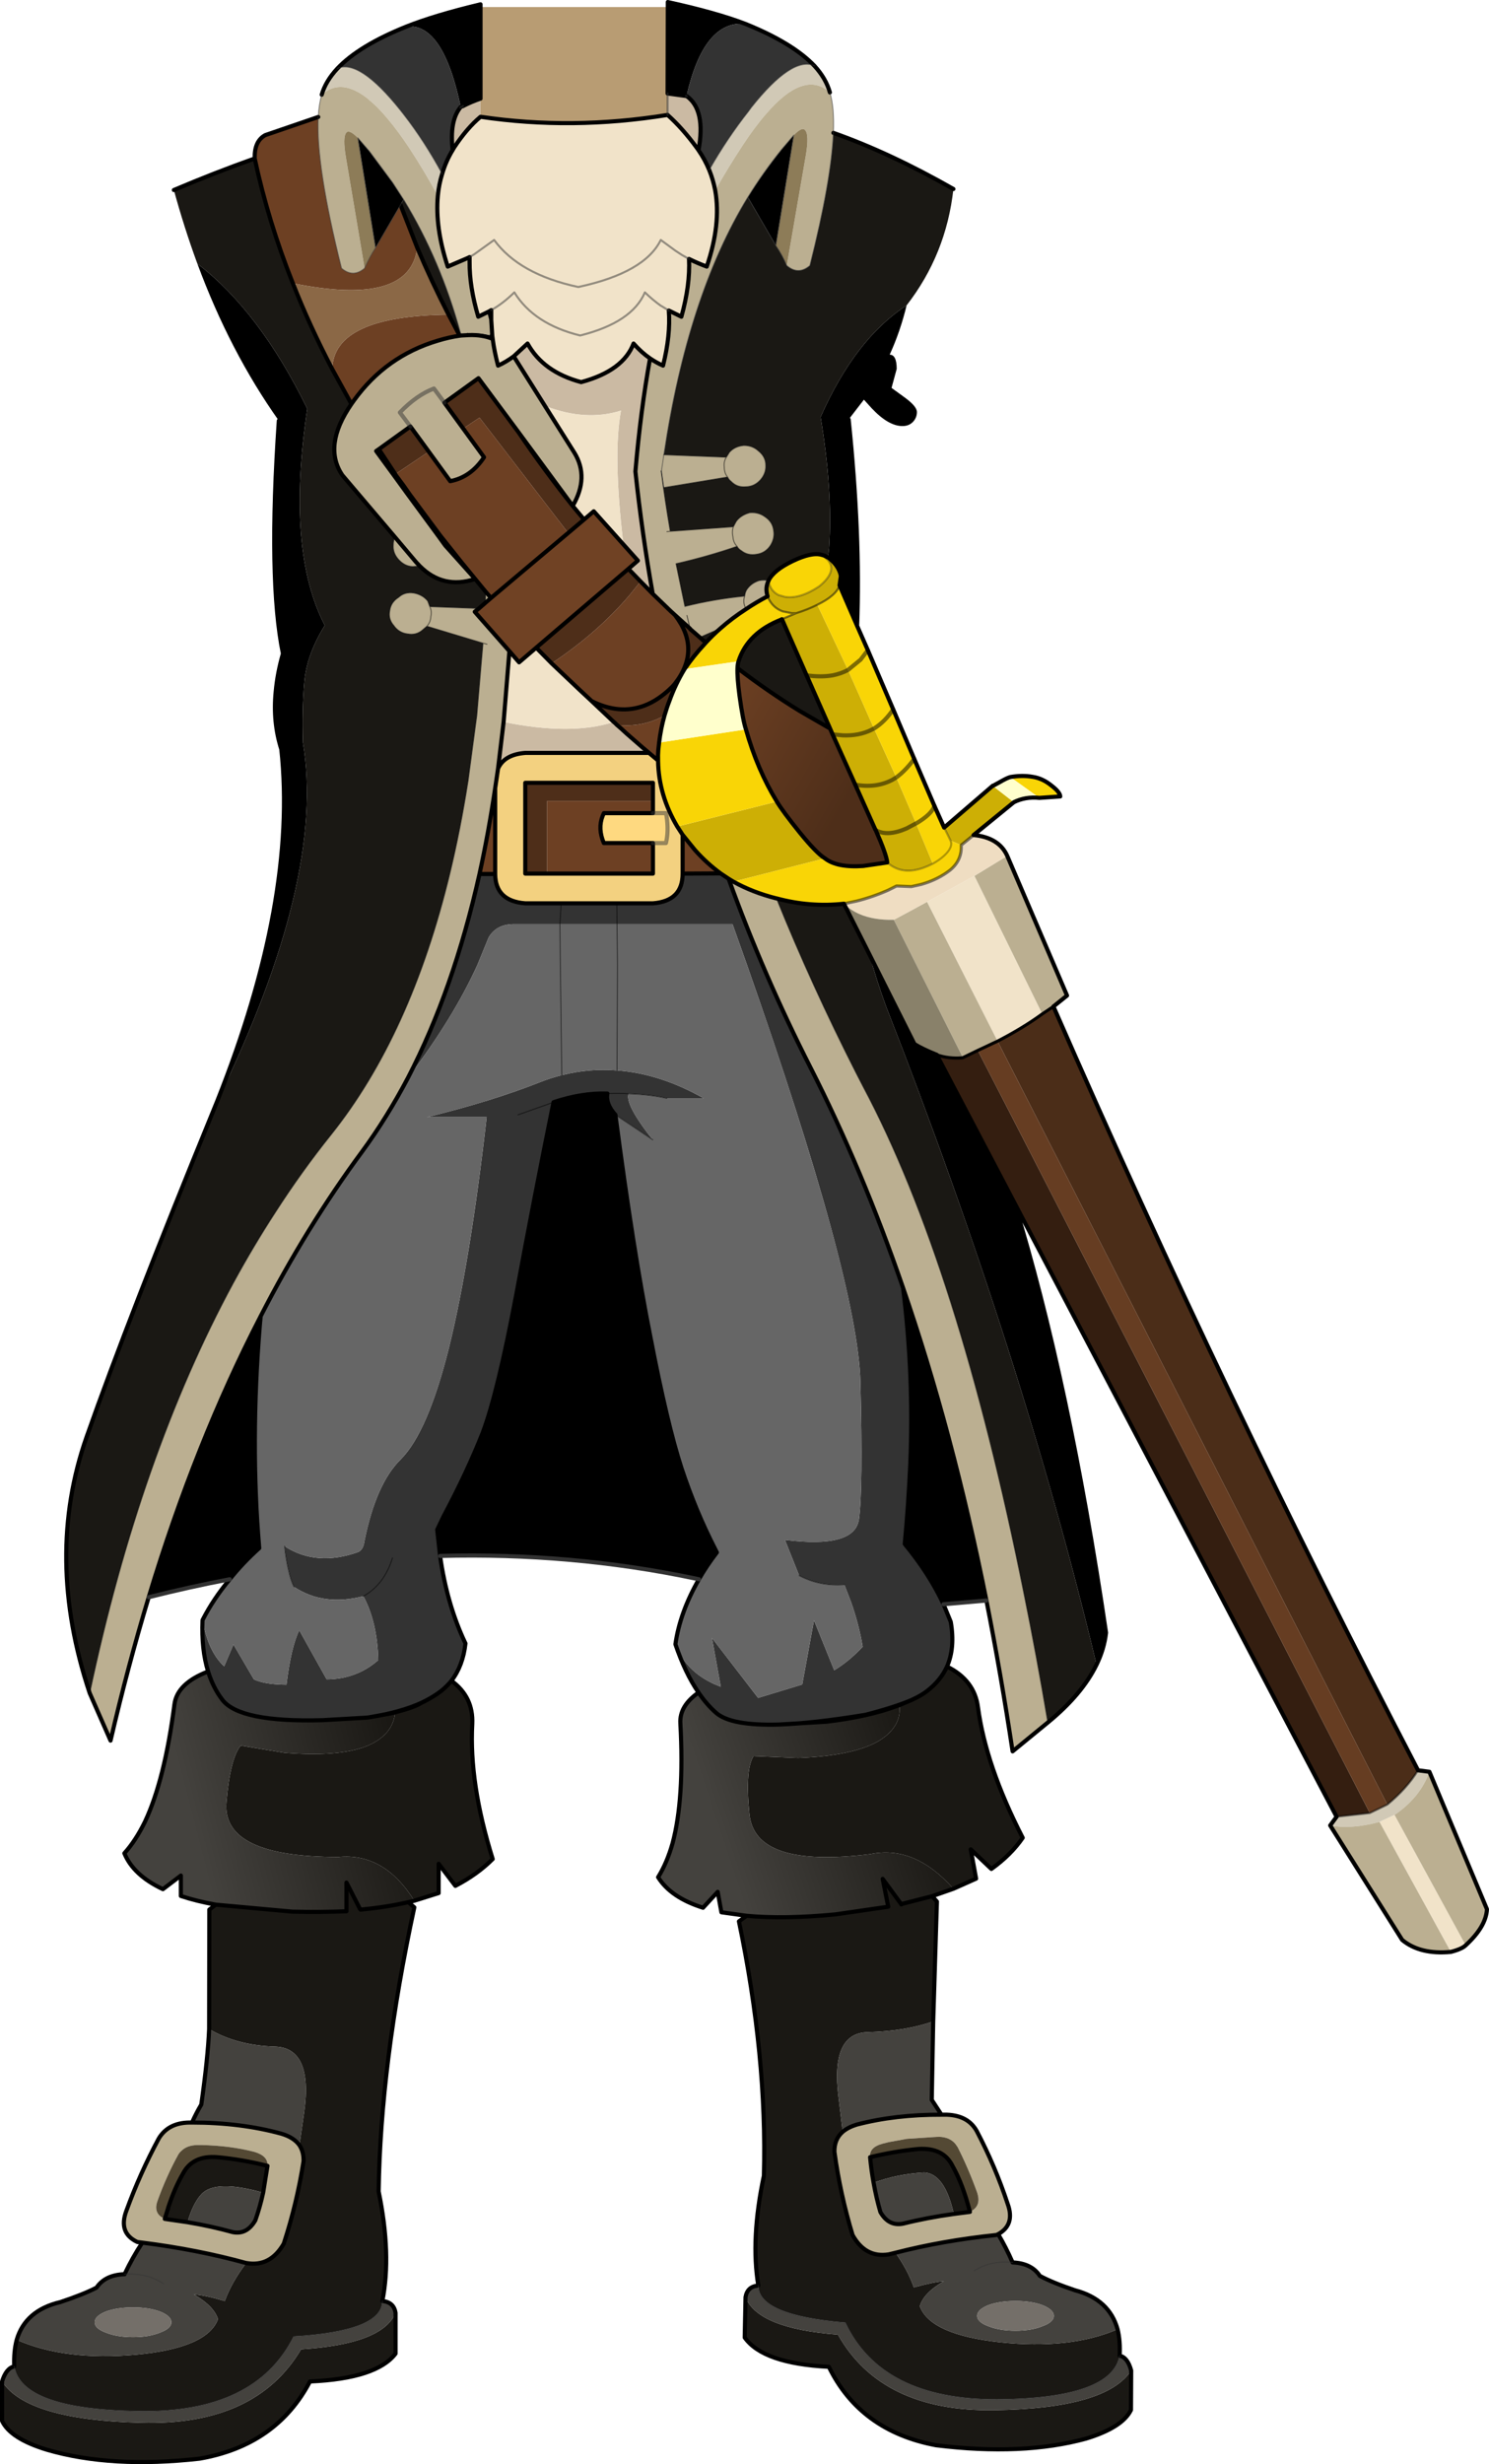
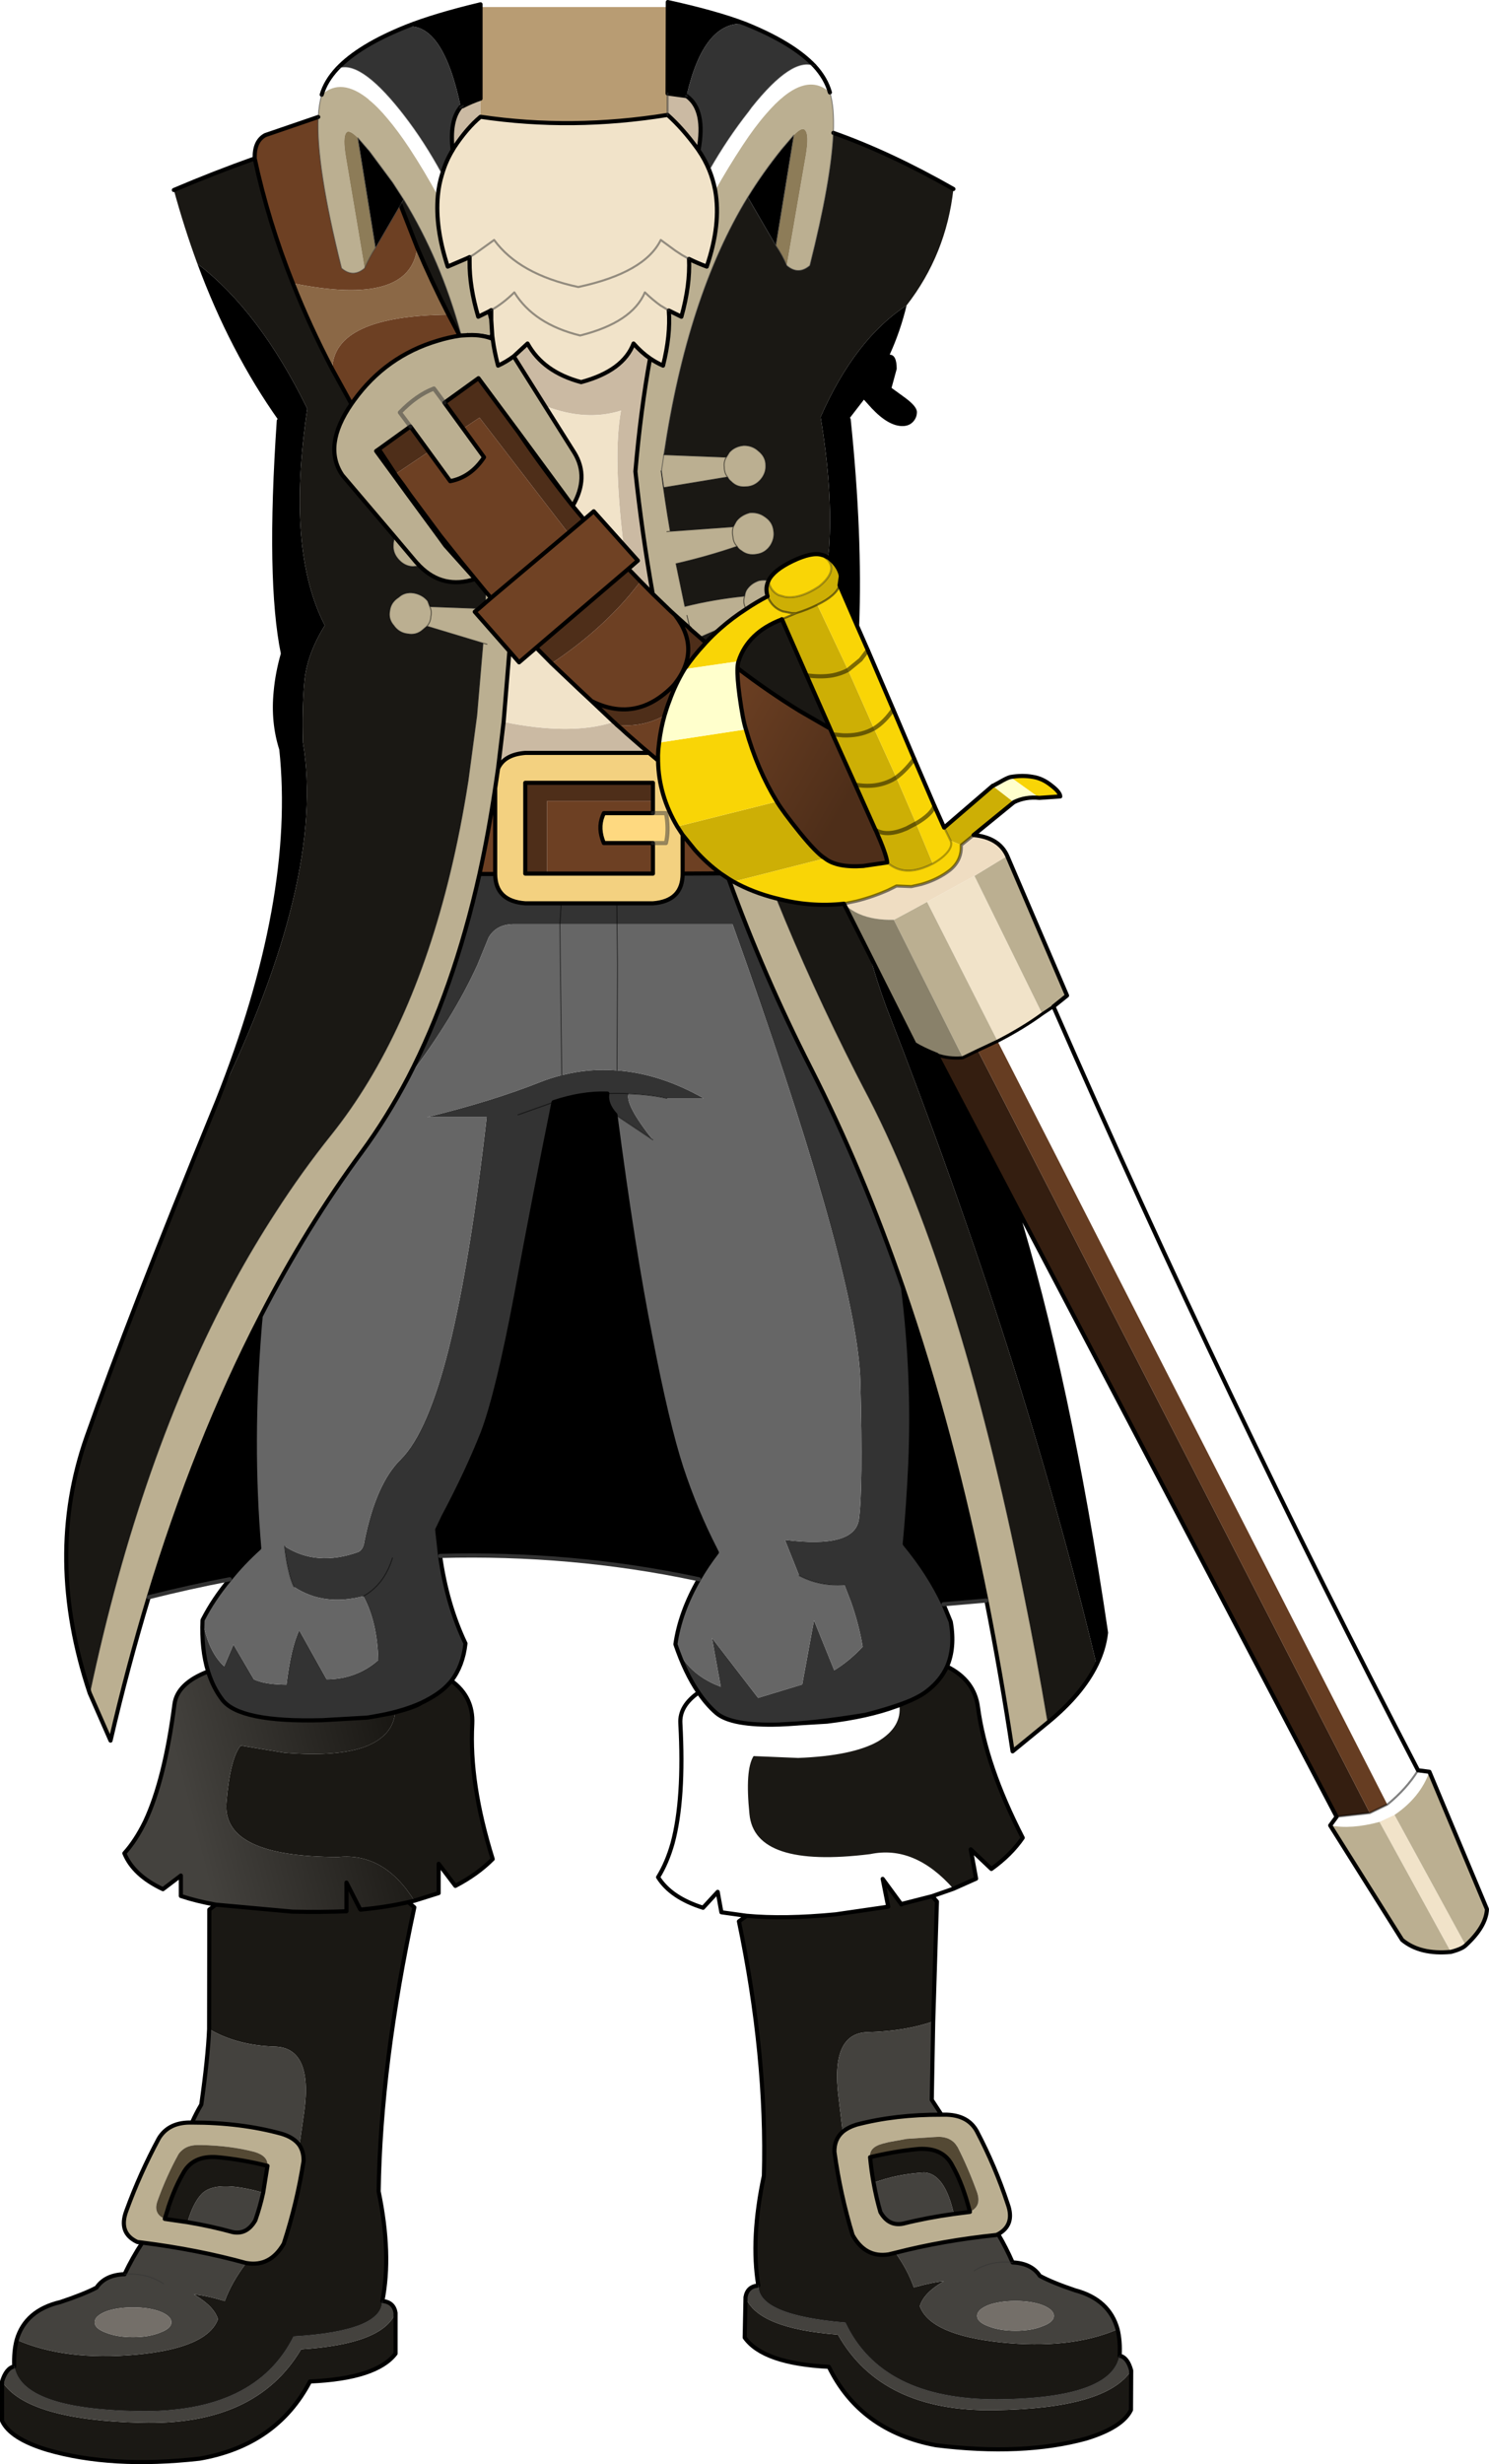
<svg xmlns="http://www.w3.org/2000/svg" height="597.15px" width="361.0px">
  <g transform="matrix(1.0, 0.0, 0.0, 1.0, 0.5, 0.5)">
-     <path d="M196.95 15.45 Q199.75 18.5 200.7 21.9 194.5 16.3 185.2 27.15 182.45 30.3 179.5 34.8 175.95 40.2 172.9 45.65 172.4 43.05 171.45 40.7 L171.5 40.6 Q175.8 33.05 181.0 26.45 L181.65 25.55 Q191.55 13.1 196.95 15.45 M343.3 428.5 L346.05 428.85 Q343.85 435.05 337.6 439.3 L333.95 441.0 Q327.1 442.85 322.0 441.85 L323.55 439.75 331.6 438.85 335.85 436.8 Q340.55 432.95 343.3 428.5 M77.5 22.45 Q78.45 19.15 81.3 16.1 86.6 13.75 96.55 26.2 L97.45 27.35 Q102.45 33.8 106.7 41.65 105.9 44.2 105.65 46.95 102.45 41.05 98.75 35.4 96.0 31.25 93.5 28.3 91.1 25.4 88.9 23.65 L88.9 23.6 Q82.25 18.2 77.5 22.45 M118.6 77.0 L117.9 75.05 118.1 74.95 118.6 76.9 118.6 77.0 M113.35 62.95 L113.15 62.5 112.95 62.0 113.35 61.8 113.35 62.95" fill="#d1c9b6" fill-rule="evenodd" stroke="none" />
    <path d="M219.3 73.5 Q217.8 79.75 215.2 85.45 216.9 85.45 216.9 88.9 L215.65 93.5 218.75 95.75 Q221.8 97.95 221.8 99.35 221.8 100.55 221.05 101.5 220.05 102.75 218.3 102.75 214.9 102.75 210.85 98.45 L208.95 96.35 205.25 101.15 Q208.15 129.25 207.3 151.15 L203.05 141.35 203.35 139.2 Q203.35 138.45 202.65 137.15 201.9 135.85 200.5 134.75 L200.25 134.6 200.5 132.35 Q201.45 118.65 198.45 100.55 206.8 81.65 219.3 73.5 M245.4 290.9 Q258.6 333.85 267.65 395.15 267.2 399.1 265.35 402.9 247.5 328.2 214.35 243.45 212.05 237.2 210.3 230.8 L221.2 252.5 Q223.2 253.75 226.6 255.1 L245.4 290.9 M238.65 387.35 L228.25 388.25 Q224.8 380.85 218.85 373.65 219.75 364.2 220.2 354.1 221.1 333.05 218.45 311.6 230.45 346.4 238.65 387.35 M168.95 382.2 L168.0 382.0 Q138.0 375.7 106.2 376.55 L105.5 370.2 107.05 366.95 Q112.75 356.25 116.55 346.65 120.2 336.95 124.7 313.05 129.15 288.95 133.7 266.6 140.55 264.3 146.75 264.5 146.3 267.0 148.7 269.65 153.0 302.5 157.2 323.55 161.25 344.6 164.7 355.2 168.15 365.65 172.9 374.9 L173.3 375.7 Q170.8 378.95 168.95 382.2 M55.2 382.2 Q45.45 384.05 35.55 386.55 46.9 349.05 62.7 318.45 L62.5 320.6 Q60.15 349.1 62.35 374.65 58.3 378.3 55.2 382.2 M52.2 266.25 Q71.6 217.5 67.7 181.05 65.6 174.5 66.35 167.05 66.75 162.6 68.1 157.9 64.45 140.2 67.1 101.45 55.25 84.75 47.35 63.4 62.45 74.95 74.0 98.55 68.85 132.95 78.25 151.05 73.9 158.05 73.3 164.65 72.7 171.2 72.95 179.45 78.5 212.4 52.2 266.25 M98.0 5.95 Q104.9 3.2 116.0 0.55 L116.0 1.2 116.0 23.4 Q113.8 24.15 111.85 25.15 L111.8 25.2 111.75 25.2 111.2 25.4 Q106.9 4.9 98.0 5.95 M161.4 1.2 L161.4 0.0 Q173.25 2.6 180.25 5.3 170.15 4.3 165.95 22.75 L165.8 22.75 165.75 22.75 161.35 22.15 161.4 1.2 M180.8 47.3 Q184.5 41.3 189.05 35.65 L191.95 32.25 187.6 59.0 180.8 47.3 M189.05 149.55 L189.1 149.6 189.05 149.6 189.05 149.55 M86.25 32.9 L89.1 36.2 94.7 43.75 97.35 47.85 96.6 49.15 90.55 59.55 86.25 32.9" fill="#000000" fill-rule="evenodd" stroke="none" />
    <path d="M166.0 22.8 Q170.65 26.15 168.85 35.9 L168.5 35.4 Q165.0 30.6 161.35 27.35 L161.35 22.15 165.75 22.75 165.8 22.75 166.0 22.8 M157.1 86.35 Q154.8 99.05 153.55 113.75 155.15 128.75 157.75 143.4 L154.8 140.4 151.85 137.35 154.15 135.35 150.65 131.45 Q148.05 109.75 150.05 99.0 141.5 101.7 131.6 97.85 L124.05 85.85 127.4 82.75 Q131.2 89.65 140.4 92.1 150.6 89.35 153.1 82.75 155.0 84.9 157.1 86.35 M148.3 174.45 L148.55 174.65 149.05 175.15 148.5 175.05 150.15 176.1 151.4 177.25 156.55 181.95 126.85 181.95 Q121.75 182.35 120.25 185.75 L121.6 174.45 Q138.0 177.8 148.3 174.45 M118.7 80.85 L118.85 80.9 118.95 81.65 118.9 81.6 118.7 80.85 M111.75 25.2 L111.8 25.2 111.85 25.15 Q113.8 24.15 116.0 23.4 L116.0 27.8 Q112.7 30.55 109.6 35.25 L109.25 35.85 Q108.45 28.85 111.1 25.55 L111.75 25.2 M118.1 74.95 L118.6 74.65 118.6 76.9 118.1 74.95" fill="#cbbaa3" fill-rule="evenodd" stroke="none" />
    <path d="M228.25 388.25 L230.0 392.5 Q231.1 398.75 229.1 403.35 227.55 406.75 224.3 409.25 222.95 410.35 220.4 411.5 216.3 413.25 209.3 415.05 196.8 417.1 188.45 417.4 176.8 417.75 173.15 414.6 170.85 412.6 168.85 409.65 165.65 405.0 163.25 397.95 165.65 404.35 172.55 407.55 L174.25 408.25 172.1 396.4 183.3 410.95 194.0 407.7 196.85 392.15 201.75 404.25 Q205.4 402.05 208.65 398.55 207.8 393.35 205.85 387.75 L204.2 383.5 Q198.25 383.95 193.25 381.3 L189.8 372.65 Q206.75 374.8 207.75 367.65 208.75 360.5 208.1 334.35 207.45 309.75 180.6 233.3 L177.1 223.45 149.1 223.45 149.05 218.4 149.1 223.45 135.25 223.45 124.5 223.45 Q119.9 223.3 117.95 226.7 L115.25 233.3 Q109.35 246.3 98.45 260.6 109.45 239.4 115.75 211.3 L119.55 211.3 Q119.6 217.85 126.85 218.4 L135.55 218.4 135.25 223.45 135.55 218.4 149.05 218.4 157.8 218.4 Q165.0 217.85 165.0 211.2 L174.2 211.15 176.15 212.45 Q184.65 235.95 196.05 258.3 208.55 282.85 218.45 311.6 221.1 333.05 220.2 354.1 219.75 364.2 218.85 373.65 224.8 380.85 228.25 388.25 M106.2 376.55 Q107.85 388.3 112.35 397.75 111.75 403.15 108.95 406.8 107.5 408.6 105.45 410.0 103.75 411.15 101.65 412.15 96.7 414.4 89.6 415.55 L88.7 415.7 88.1 415.75 77.65 416.35 Q57.6 416.9 53.4 411.4 51.15 408.45 49.95 404.55 48.3 399.2 48.6 392.1 50.0 399.8 53.85 403.3 L56.1 398.0 61.05 406.45 Q63.6 407.7 68.95 407.75 70.05 398.7 72.05 394.55 L78.7 406.45 Q85.95 406.4 91.2 401.8 91.0 392.65 87.6 386.3 77.95 388.8 70.8 384.05 70.0 382.55 69.4 379.75 68.85 377.45 68.5 374.2 76.25 379.2 86.35 375.6 87.6 375.0 87.85 373.0 90.65 359.05 96.65 353.15 103.25 346.55 108.4 325.9 113.5 305.2 117.5 270.2 L103.05 270.2 Q118.65 266.4 130.4 261.75 133.05 260.7 135.7 260.05 142.35 258.35 149.1 258.9 159.5 259.65 170.1 265.65 L161.15 265.65 Q157.25 264.75 151.9 264.55 150.95 267.1 157.75 275.7 L148.7 269.65 Q146.3 267.0 146.75 264.5 149.85 264.4 151.9 264.55 149.85 264.4 146.75 264.5 140.55 264.3 133.7 266.6 129.15 288.95 124.7 313.05 120.2 336.95 116.55 346.65 112.75 356.25 107.05 366.95 L105.5 370.2 106.2 376.55 M81.3 16.1 Q86.55 10.55 98.0 5.95 106.9 4.9 111.2 25.4 L111.1 25.55 Q108.45 28.85 109.25 35.85 107.6 38.55 106.7 41.65 102.45 33.8 97.45 27.35 L96.55 26.2 Q86.6 13.75 81.3 16.1 M180.25 5.3 Q191.65 9.9 196.95 15.45 191.55 13.1 181.65 25.55 L181.0 26.45 Q175.8 33.05 171.5 40.6 L171.45 40.7 Q170.4 38.15 168.85 35.9 170.65 26.15 166.0 22.8 L165.95 22.75 Q170.15 4.3 180.25 5.3 M94.65 377.05 Q92.65 383.5 87.6 386.3 92.65 383.5 94.65 377.05 M125.1 269.65 L133.7 266.6 125.1 269.65" fill="#333333" fill-rule="evenodd" stroke="none" />
    <path d="M354.85 470.9 Q353.95 471.8 351.25 472.5 L333.95 441.0 337.6 439.3 354.85 470.9 M171.45 40.7 Q172.4 43.05 172.9 45.65 174.35 53.8 170.85 64.1 168.55 63.25 166.55 62.25 166.85 68.55 164.7 76.25 L161.65 74.75 Q162.1 80.7 160.25 88.1 158.65 87.4 157.1 86.35 155.0 84.9 153.1 82.75 150.6 89.35 140.4 92.1 131.2 89.65 127.4 82.75 L124.05 85.85 Q122.15 87.25 120.25 88.1 119.35 84.7 118.95 81.65 L118.85 80.9 118.6 77.05 118.6 77.0 118.6 76.9 118.6 74.65 118.1 74.95 117.9 75.05 115.45 76.25 Q113.3 69.0 113.35 62.95 L113.35 61.8 112.95 62.0 108.05 64.1 Q104.95 54.65 105.65 46.95 105.9 44.2 106.7 41.65 107.6 38.55 109.25 35.85 L109.6 35.25 Q112.7 30.55 116.0 27.8 138.15 31.1 161.35 27.35 165.0 30.6 168.5 35.4 L168.85 35.9 Q170.4 38.15 171.45 40.7 M166.55 62.25 L164.85 61.3 163.25 60.25 159.7 57.65 Q155.8 65.6 139.7 69.05 125.4 66.0 119.3 57.65 L114.5 61.1 113.35 61.8 114.5 61.1 119.3 57.65 Q125.4 66.0 139.7 69.05 155.8 65.6 159.7 57.65 L163.25 60.25 164.85 61.3 166.55 62.25 M142.95 169.4 L148.3 174.45 Q138.0 177.8 121.6 174.45 L123.0 157.3 125.35 160.0 129.5 156.45 133.25 160.25 140.0 166.65 142.9 169.35 142.95 169.4 M125.25 104.3 L138.35 122.1 Q142.4 115.15 138.75 109.2 L131.6 97.85 Q141.5 101.7 150.05 99.0 148.05 109.75 150.65 131.45 L143.45 123.4 141.1 125.4 138.35 122.1 Q131.35 113.3 125.25 104.3 M161.65 74.75 L159.85 73.65 159.8 73.65 Q157.75 72.2 155.85 70.35 152.75 77.65 140.15 80.8 128.95 78.05 124.2 70.35 121.45 73.05 118.6 74.65 121.45 73.05 124.2 70.35 128.95 78.05 140.15 80.8 152.75 77.65 155.85 70.35 157.75 72.2 159.8 73.65 L159.85 73.65 161.65 74.75 M224.25 218.05 L235.75 211.75 252.2 245.2 Q247.55 248.6 241.35 251.8 L224.25 218.05" fill="#f1e3c9" fill-rule="evenodd" stroke="none" />
    <path d="M200.7 21.9 Q201.8 25.5 201.55 31.7 201.05 43.2 195.85 63.85 193.05 66.25 190.25 63.85 L194.85 37.25 Q195.75 32.05 194.65 31.0 193.95 30.2 191.95 32.25 L189.05 35.65 Q184.5 41.3 180.8 47.3 166.15 71.25 160.45 109.7 L175.6 110.3 176.35 109.1 Q177.65 107.65 179.85 107.45 181.95 107.45 183.4 108.8 185.15 110.2 185.15 112.25 185.25 114.2 183.85 115.8 182.4 117.4 180.35 117.45 178.2 117.65 176.8 116.2 176.2 115.75 175.9 115.1 L160.5 117.65 159.9 113.4 159.85 113.65 159.8 113.65 Q160.75 120.95 162.0 128.25 L177.3 127.15 Q176.9 128.3 177.2 129.6 177.3 131.0 178.2 131.9 177.3 131.0 177.2 129.6 176.9 128.3 177.3 127.15 L178.0 125.85 Q179.1 124.35 181.25 123.75 183.4 123.55 185.05 124.8 186.8 126.0 187.05 128.0 187.4 130.0 186.2 131.8 185.0 133.5 183.0 133.8 180.8 134.2 179.25 132.95 178.55 132.55 178.2 131.9 171.05 134.35 163.4 136.1 L165.55 146.45 Q172.55 144.7 180.05 143.95 179.6 145.15 180.05 146.35 L180.3 147.15 180.05 146.35 Q179.6 145.15 180.05 143.95 180.1 143.25 180.45 142.55 181.45 140.9 183.5 140.2 184.75 139.95 185.85 140.2 184.95 141.9 185.6 144.0 182.8 145.45 180.3 147.15 177.05 149.25 174.2 151.75 L169.15 153.95 166.9 152.0 166.05 148.65 166.8 151.85 163.15 148.55 162.0 147.5 157.75 143.4 Q155.15 128.75 153.55 113.75 154.8 99.05 157.1 86.35 158.65 87.4 160.25 88.1 162.1 80.7 161.65 74.75 L164.7 76.25 Q166.85 68.55 166.55 62.25 168.55 63.25 170.85 64.1 174.35 53.8 172.9 45.65 175.95 40.2 179.5 34.8 182.45 30.3 185.2 27.15 194.5 16.3 200.7 21.9 M243.7 206.9 L258.2 240.75 254.9 243.4 252.2 245.2 235.75 211.75 243.7 206.9 M346.05 428.85 L360.0 462.15 Q359.8 466.35 354.85 470.9 L337.6 439.3 Q343.85 435.05 346.05 428.85 M351.25 472.5 Q343.8 473.2 339.45 469.6 L322.0 441.85 Q327.1 442.85 333.95 441.0 L351.25 472.5 M253.55 416.9 L245.0 423.9 Q242.15 405.05 238.65 387.35 230.45 346.4 218.45 311.6 208.55 282.85 196.05 258.3 184.65 235.95 176.15 212.45 L177.3 213.15 Q181.95 215.75 187.7 217.2 L187.75 217.2 Q196.25 238.25 207.1 259.6 L208.8 262.9 Q231.75 306.0 247.75 385.65 250.8 400.6 253.55 416.9 M227.75 511.95 L229.1 511.95 Q234.2 512.15 236.3 515.9 240.8 524.45 243.8 533.55 245.65 538.6 241.5 540.9 L241.05 541.1 Q228.05 542.45 216.6 545.4 L214.95 545.8 Q209.3 546.7 206.2 541.1 203.2 531.2 201.8 520.95 201.75 517.9 203.8 516.1 205.1 515.0 207.2 514.35 216.6 511.9 227.75 511.95 M34.0 542.95 L32.8 542.8 Q28.1 540.6 30.15 535.2 33.45 526.15 38.0 517.7 40.3 513.9 45.45 513.85 L46.05 513.85 Q57.85 513.85 67.7 516.55 70.75 517.45 72.1 519.35 73.15 520.95 73.1 523.2 71.5 533.4 68.3 543.2 65.0 548.9 59.25 547.9 L59.2 547.9 Q47.45 544.65 34.0 542.95 M35.55 386.55 Q30.5 403.25 26.3 421.3 L21.25 409.8 Q33.45 352.2 56.1 310.35 60.95 301.45 66.25 293.3 72.65 283.35 79.75 274.5 99.1 250.3 108.55 211.25 111.15 200.5 113.0 188.65 L115.1 172.9 116.6 155.35 103.0 151.25 101.95 152.15 Q100.4 153.5 98.3 153.1 96.2 152.85 94.95 151.05 93.6 149.5 94.0 147.5 94.25 145.45 96.15 144.25 97.6 142.9 99.75 143.2 101.95 143.6 103.2 145.15 L103.7 146.5 Q104.25 147.65 103.95 148.9 103.9 150.25 103.0 151.25 103.9 150.25 103.95 148.9 104.25 147.65 103.7 146.5 L115.6 146.95 114.6 147.75 123.0 157.3 121.6 174.45 120.25 185.75 119.55 190.5 Q117.95 201.3 115.75 211.3 109.45 239.4 98.45 260.6 93.35 270.3 87.3 278.55 73.85 296.75 62.7 318.45 46.9 349.05 35.55 386.55 M76.65 27.85 Q76.85 24.65 77.5 22.45 82.25 18.2 88.9 23.6 L88.9 23.65 Q91.1 25.4 93.5 28.3 96.0 31.25 98.75 35.4 102.45 41.05 105.65 46.95 104.95 54.65 108.05 64.1 L112.95 62.0 113.15 62.5 113.35 62.95 Q113.3 69.0 115.45 76.25 L117.9 75.05 118.6 77.0 118.6 77.05 118.85 80.9 118.7 80.85 Q115.8 80.1 112.85 80.25 L113.25 80.7 111.4 80.8 113.25 80.7 Q116.4 80.6 118.9 81.6 L118.95 81.65 Q119.35 84.7 120.25 88.1 122.15 87.25 124.05 85.85 L131.6 97.85 138.75 109.2 Q142.4 115.15 138.35 122.1 L125.25 104.3 115.5 91.15 107.25 97.1 104.7 93.65 Q100.5 95.25 96.45 99.45 L99.0 102.85 96.45 99.45 Q100.5 95.25 104.7 93.65 L107.25 97.1 111.8 103.35 116.85 110.3 Q113.65 115.15 108.65 116.1 L103.45 108.95 99.0 102.85 91.35 108.35 90.7 108.8 95.6 115.5 98.25 119.15 95.6 115.5 95.55 115.05 95.5 114.7 97.25 117.05 98.9 119.4 98.25 119.15 105.75 129.35 107.45 131.7 110.95 135.6 107.45 131.7 105.75 129.35 106.25 129.3 111.3 135.65 110.95 135.6 114.7 139.8 Q106.9 142.35 101.25 136.65 L100.4 135.75 95.25 129.65 100.4 135.75 101.25 136.65 99.55 136.8 Q97.6 136.7 96.15 135.1 94.7 133.5 94.85 131.55 94.85 130.55 95.25 129.65 L82.5 114.65 Q77.7 107.55 84.7 97.4 L85.3 96.55 Q93.05 85.8 105.65 82.05 108.45 81.2 110.95 80.85 L111.4 80.8 111.25 80.35 111.2 80.35 Q106.35 62.55 97.35 47.85 L94.7 43.75 89.1 36.2 86.25 32.9 Q84.2 30.85 83.5 31.6 82.5 32.65 83.4 37.85 L87.9 64.5 Q85.1 66.9 82.3 64.5 76.05 39.5 76.65 27.85 M161.2 128.35 L162.0 128.25 161.2 128.35 M175.6 110.3 Q174.9 111.4 175.1 112.75 175.1 114.15 175.9 115.1 175.1 114.15 175.1 112.75 174.9 111.4 175.6 110.3 M159.9 113.4 L160.45 109.7 159.9 113.4 M118.55 144.4 L117.15 145.6 117.25 142.9 118.55 144.4 M117.55 155.6 L116.6 155.35 117.55 155.6 M216.2 222.4 Q220.25 220.25 224.25 218.05 L241.35 251.8 236.55 254.05 232.95 255.8 216.2 222.4 M234.65 535.5 Q236.1 534.8 236.55 533.6 236.95 532.45 236.4 530.8 234.35 525.1 231.7 519.85 L231.15 519.05 Q229.8 517.4 227.2 517.3 L226.15 517.35 219.35 517.8 214.95 518.6 213.55 518.95 Q210.15 519.85 210.45 522.25 210.75 525.45 211.3 528.45 211.95 532.1 212.95 535.55 214.95 539.05 218.45 538.35 224.25 536.9 230.75 536.0 L234.65 535.5 M64.35 524.35 Q64.55 521.95 61.15 520.95 55.35 519.45 48.35 519.3 L47.35 519.3 Q44.9 519.35 43.55 520.65 43.05 521.05 42.7 521.65 39.85 526.85 37.75 532.65 36.7 535.35 38.55 536.7 L39.45 537.2 44.95 538.0 Q50.65 538.95 55.9 540.4 59.35 541.1 61.4 537.55 62.55 534.3 63.3 530.85 L64.35 524.35" fill="#bbaf91" fill-rule="evenodd" stroke="none" />
    <path d="M191.95 32.25 Q193.95 30.2 194.65 31.0 195.75 32.05 194.85 37.25 L190.25 63.85 Q189.15 61.25 187.6 59.0 L191.95 32.25 M87.9 64.5 L83.4 37.85 Q82.5 32.65 83.5 31.6 84.2 30.85 86.25 32.9 L90.55 59.55 Q89.05 61.85 87.9 64.5" fill="#8d7c58" fill-rule="evenodd" stroke="none" />
    <path d="M201.55 31.7 Q215.3 36.55 230.65 45.3 228.9 61.15 219.3 73.5 206.8 81.65 198.45 100.55 201.45 118.65 200.5 132.35 L200.25 134.6 199.4 134.15 198.7 133.95 Q196.3 133.25 191.7 135.45 187.1 137.65 185.85 140.15 L185.85 140.2 Q184.75 139.95 183.5 140.2 181.45 140.9 180.45 142.55 180.1 143.25 180.05 143.95 172.55 144.7 165.55 146.45 L163.4 136.1 Q171.05 134.35 178.2 131.9 178.55 132.55 179.25 132.95 180.8 134.2 183.0 133.8 185.0 133.5 186.2 131.8 187.4 130.0 187.05 128.0 186.8 126.0 185.05 124.8 183.4 123.55 181.25 123.75 179.1 124.35 178.0 125.85 L177.3 127.15 162.0 128.25 Q160.75 120.95 159.8 113.65 L159.85 113.65 159.9 113.4 160.5 117.65 175.9 115.1 Q176.2 115.75 176.8 116.2 178.2 117.65 180.35 117.45 182.4 117.4 183.85 115.8 185.25 114.2 185.15 112.25 185.15 110.2 183.4 108.8 181.95 107.45 179.85 107.45 177.65 107.65 176.35 109.1 L175.6 110.3 160.45 109.7 Q166.15 71.25 180.8 47.3 L187.6 59.0 Q189.15 61.25 190.25 63.85 193.05 66.25 195.85 63.85 201.05 43.2 201.55 31.7 M265.35 402.9 Q261.85 410.1 253.55 416.9 250.8 400.6 247.75 385.65 231.75 306.0 208.8 262.9 L207.1 259.6 Q196.25 238.25 187.75 217.2 195.85 219.4 204.1 218.5 L210.3 230.8 Q212.05 237.2 214.35 243.45 247.5 328.2 265.35 402.9 M229.1 403.35 Q235.75 406.65 236.6 413.2 238.5 427.45 247.45 444.85 244.6 449.0 239.85 452.4 L234.85 447.65 236.15 454.75 230.65 457.2 Q221.25 446.55 210.5 448.8 182.45 452.3 181.2 439.1 180.1 428.35 182.2 425.05 L193.0 425.5 Q206.15 425.0 212.35 421.5 218.2 418.0 217.55 412.7 L220.4 411.5 Q222.95 410.35 224.3 409.25 227.55 406.75 229.1 403.35 M225.5 459.0 L226.65 460.3 225.75 489.35 Q219.0 491.7 209.95 491.95 200.8 492.1 202.8 507.75 L203.8 516.1 Q201.75 517.9 201.8 520.95 203.2 531.2 206.2 541.1 209.3 546.7 214.95 545.8 L216.6 545.4 Q219.6 549.65 221.05 553.8 225.7 552.5 228.35 552.3 223.45 555.1 222.5 558.35 225.0 565.25 241.95 567.1 258.95 568.9 270.45 563.95 271.15 566.8 270.95 570.35 269.05 580.7 241.25 580.95 213.25 581.0 204.45 562.35 183.25 560.55 183.35 553.35 181.45 542.0 184.7 526.75 185.5 497.85 178.65 465.1 L180.5 463.75 Q189.65 464.6 202.1 463.4 L214.85 461.55 213.5 454.8 217.9 460.8 218.0 461.0 218.25 460.85 225.5 459.0 M273.75 573.95 L273.7 583.5 Q271.65 587.75 262.8 590.45 247.45 594.65 226.4 592.05 208.05 588.6 200.45 573.05 184.5 572.25 180.05 565.95 L180.25 556.15 Q183.15 563.75 202.65 565.25 213.2 583.95 240.55 583.55 267.75 583.15 273.75 573.95 M108.95 406.8 Q114.3 410.7 114.0 417.25 113.2 431.6 118.95 450.0 115.2 453.75 109.9 456.5 L105.85 451.15 105.85 458.25 99.95 460.1 Q92.65 448.4 81.55 449.5 53.25 449.5 54.4 436.25 55.3 425.65 57.85 422.5 L68.5 424.25 Q81.6 425.3 88.35 422.65 94.8 420.0 95.3 414.45 100.1 413.2 101.65 412.15 103.75 411.15 105.45 410.0 107.5 408.6 108.95 406.8 M98.5 460.45 L99.95 461.7 Q91.75 499.75 91.3 530.55 94.45 545.85 92.2 557.1 92.2 564.4 70.7 565.7 61.4 584.3 33.05 583.8 4.75 583.35 2.95 572.95 2.8 569.35 3.55 566.5 15.3 571.65 32.5 570.1 49.75 568.5 52.35 561.5 51.4 558.35 46.5 555.5 49.3 555.7 54.0 557.1 55.65 552.55 59.2 547.9 L59.25 547.9 Q65.0 548.9 68.3 543.2 71.5 533.4 73.1 523.2 73.15 520.95 72.1 519.35 L73.25 511.3 Q75.4 495.7 66.1 495.45 56.9 495.15 50.2 491.2 L50.25 462.25 51.8 461.05 70.45 462.75 Q77.5 462.9 83.5 462.65 L83.5 455.7 86.75 462.05 86.9 462.25 87.0 462.25 Q93.2 461.65 98.5 460.45 M95.4 560.0 L95.4 569.85 Q90.8 575.9 74.65 576.6 66.55 592.05 47.9 595.3 26.5 597.7 10.9 593.15 2.0 590.45 0.0 586.15 L0.0 576.6 Q6.0 585.9 33.7 586.6 61.55 587.35 72.5 568.8 92.2 567.55 95.4 560.0 M21.25 409.8 Q10.25 376.85 20.5 347.7 30.75 318.6 51.3 268.45 L52.2 266.25 Q78.5 212.4 72.95 179.45 72.7 171.2 73.3 164.65 73.9 158.05 78.25 151.05 68.85 132.95 74.0 98.55 62.45 74.95 47.35 63.4 44.2 54.85 41.65 45.55 51.4 41.4 61.25 37.9 64.5 53.1 70.5 68.15 74.6 78.55 80.05 88.95 L84.7 97.4 Q77.7 107.55 82.5 114.65 L95.25 129.65 Q94.85 130.55 94.85 131.55 94.7 133.5 96.15 135.1 97.6 136.7 99.55 136.8 L101.25 136.65 Q106.9 142.35 114.7 139.8 L110.95 135.6 111.3 135.65 114.7 139.8 117.25 142.9 117.15 145.6 115.6 146.95 103.7 146.5 103.2 145.15 Q101.95 143.6 99.75 143.2 97.6 142.9 96.15 144.25 94.25 145.45 94.0 147.5 93.6 149.5 94.95 151.05 96.2 152.85 98.3 153.1 100.4 153.5 101.95 152.15 L103.0 151.25 116.6 155.35 115.1 172.9 113.0 188.65 Q111.15 200.5 108.55 211.25 99.1 250.3 79.75 274.5 72.65 283.35 66.25 293.3 60.95 301.45 56.1 310.35 33.45 352.2 21.25 409.8 M166.8 151.85 L166.05 148.65 166.9 152.0 166.8 151.85 M169.15 153.95 L174.2 151.75 Q172.3 153.4 170.65 155.2 L170.0 154.7 169.15 153.95 M189.1 149.6 L195.05 163.15 200.75 176.05 193.4 171.8 Q185.75 167.1 178.3 161.4 178.35 160.35 178.55 159.75 180.8 152.75 189.05 149.6 L189.1 149.6 M97.35 47.85 Q106.35 62.55 111.2 80.35 L111.25 80.35 111.4 80.8 110.95 80.85 108.25 75.75 Q104.1 67.65 100.65 59.5 L96.6 49.15 97.35 47.85 M113.25 80.7 L112.85 80.25 Q115.8 80.1 118.7 80.85 L118.9 81.6 Q116.4 80.6 113.25 80.7 M105.75 129.35 L98.25 119.15 98.9 119.4 106.25 129.3 105.75 129.35 M95.6 115.5 L90.7 108.8 91.35 108.35 95.3 114.35 95.5 114.7 95.55 115.05 95.6 115.5 M210.45 522.25 Q216.4 520.8 222.25 520.25 228.25 519.9 230.45 524.4 232.95 528.8 234.65 535.5 L230.75 536.0 Q228.55 526.2 223.55 525.95 216.85 526.35 211.3 528.45 210.75 525.45 210.45 522.25 M39.45 537.2 L40.15 534.95 40.25 534.8 40.3 534.4 Q41.9 529.6 43.85 526.25 46.2 521.75 52.2 522.25 58.2 522.8 64.35 524.35 L63.3 530.85 Q51.65 527.55 48.3 531.25 46.3 533.4 44.95 538.0 L39.45 537.2" fill="#1a1814" fill-rule="evenodd" stroke="none" />
    <path d="M228.4 200.05 L240.2 189.9 240.2 189.95 245.3 193.9 235.55 201.85 232.55 204.3 229.95 203.2 228.4 200.05 M200.25 134.6 L200.5 134.75 Q201.9 135.85 202.65 137.15 203.35 138.45 203.35 139.2 L203.05 141.35 Q202.2 143.85 197.65 146.05 195.25 147.25 192.5 148.1 195.25 147.25 197.65 146.05 L205.1 161.85 Q203.4 162.75 201.4 163.15 198.55 163.65 195.05 163.15 198.55 163.65 201.4 163.15 203.4 162.75 205.1 161.85 L211.4 176.05 211.35 176.05 210.7 176.4 Q207.7 177.85 203.85 177.7 L201.35 177.45 203.85 177.7 Q207.7 177.85 210.7 176.4 L211.35 176.05 211.4 176.05 216.8 187.9 221.6 199.05 221.55 199.05 219.3 200.25 Q214.6 202.3 211.8 200.65 L211.7 200.5 206.85 189.65 201.35 177.45 200.75 176.05 195.05 163.15 189.1 149.6 189.05 149.55 192.5 148.1 191.55 148.1 189.25 147.65 Q186.65 146.7 185.6 144.0 184.95 141.9 185.85 140.2 186.15 142.6 188.25 143.7 L189.85 144.15 Q193.45 144.7 198.1 141.6 L198.4 141.35 Q202.55 137.8 200.15 135.15 L198.7 133.95 199.4 134.15 200.25 134.6 M187.85 193.75 Q189.25 196.1 193.4 201.25 197.5 206.3 199.5 207.5 L177.3 213.15 176.15 212.45 174.2 211.15 Q170.85 208.7 168.0 205.5 L165.0 201.8 163.7 199.8 187.85 193.75 M214.6 208.5 Q214.4 206.5 211.8 200.65 214.6 202.3 219.3 200.25 L221.55 199.05 221.6 199.05 225.65 208.8 Q223.3 210.0 221.25 210.35 217.4 211.0 214.6 208.5 M206.85 189.65 Q211.85 190.55 215.8 188.5 L216.8 187.9 215.8 188.5 Q211.85 190.55 206.85 189.65" fill="#cdaf05" fill-rule="evenodd" stroke="none" />
    <path d="M207.3 151.15 L209.9 157.05 216.05 171.4 221.15 183.4 226.05 194.8 228.4 200.05 229.95 203.2 232.55 204.3 Q232.75 207.95 229.85 210.35 226.9 212.65 222.9 213.8 L220.45 214.35 216.85 214.2 214.85 215.2 Q211.15 216.85 207.2 217.85 L204.1 218.5 Q195.85 219.4 187.75 217.2 L187.7 217.2 Q181.95 215.75 177.3 213.15 L199.5 207.5 Q202.4 209.8 208.8 209.35 L214.6 208.5 Q217.4 211.0 221.25 210.35 223.3 210.0 225.65 208.8 L221.6 199.05 216.8 187.9 211.4 176.05 205.1 161.85 197.65 146.05 Q202.2 143.85 203.05 141.35 L207.3 151.15 M244.45 187.8 Q247.35 187.3 249.85 187.75 252.25 188.1 254.4 189.85 256.5 191.45 256.55 192.5 L251.5 192.85 244.45 187.8 M174.2 151.75 Q177.05 149.25 180.3 147.15 182.8 145.45 185.6 144.0 186.65 146.7 189.25 147.65 L191.55 148.1 192.5 148.1 189.05 149.55 189.05 149.6 Q180.8 152.75 178.55 159.75 L165.45 161.65 Q167.65 158.45 170.25 155.65 L170.65 155.2 Q172.3 153.4 174.2 151.75 M198.7 133.95 L200.15 135.15 Q202.55 137.8 198.4 141.35 L198.1 141.6 Q193.45 144.7 189.85 144.15 L188.25 143.7 Q186.15 142.6 185.85 140.2 L185.85 140.15 Q187.1 137.65 191.7 135.45 196.3 133.25 198.7 133.95 M209.9 157.05 L208.15 159.35 205.1 161.85 208.15 159.35 209.9 157.05 M180.35 176.25 Q183.1 186.0 187.85 193.75 L163.7 199.8 Q159.2 192.2 159.05 183.95 L159.05 183.8 Q159.0 182.5 159.1 181.25 L159.3 179.45 180.35 176.25 M221.15 183.4 Q219.05 186.25 216.8 187.9 219.05 186.25 221.15 183.4 M216.05 171.4 Q214.05 174.4 211.4 176.05 214.05 174.4 216.05 171.4 M226.05 194.8 Q225.35 196.85 221.6 199.05 225.35 196.85 226.05 194.8 M225.65 208.8 Q228.05 207.45 229.3 205.9 230.5 204.35 229.95 203.2 230.5 204.35 229.3 205.9 228.05 207.45 225.65 208.8" fill="#f9d506" fill-rule="evenodd" stroke="none" />
    <path d="M163.15 148.55 L166.8 151.85 166.9 152.0 169.15 153.95 170.0 154.7 170.25 155.65 Q167.65 158.45 165.45 161.65 163.25 165.3 161.85 169.2 161.15 171.0 160.6 172.9 155.25 175.85 149.05 175.15 L148.55 174.65 148.3 174.45 142.95 169.4 Q149.65 172.75 155.7 170.5 159.15 169.2 162.4 166.0 L163.0 165.35 Q169.65 156.95 163.15 148.55 M91.35 108.35 L99.0 102.85 103.45 108.95 95.7 114.15 95.3 114.35 91.35 108.35 M107.25 97.1 L115.5 91.15 125.25 104.3 Q131.35 113.3 138.35 122.1 L141.1 125.4 137.25 128.65 115.75 100.7 111.8 103.35 107.25 97.1 M129.5 156.45 L151.85 137.35 154.8 140.4 152.3 143.5 Q144.55 152.7 133.25 160.25 L129.5 156.45 M157.8 193.6 L132.15 193.6 132.15 211.2 126.85 211.2 126.85 189.2 157.8 189.2 157.8 193.6" fill="#4e2e19" fill-rule="evenodd" stroke="none" />
    <path d="M200.75 176.05 L201.35 177.45 206.85 189.65 211.7 200.5 211.8 200.65 Q214.4 206.5 214.6 208.5 L208.8 209.35 Q202.4 209.8 199.5 207.5 197.5 206.3 193.4 201.25 189.25 196.1 187.85 193.75 183.1 186.0 180.35 176.25 179.6 174.0 178.8 168.15 178.2 163.65 178.3 161.4 185.75 167.1 193.4 171.8 L200.75 176.05 M170.25 155.65 L170.0 154.7 170.65 155.2 170.25 155.65 M149.05 175.15 Q155.25 175.85 160.6 172.9 159.7 176.1 159.3 179.45 L159.1 181.25 Q159.0 182.5 159.05 183.8 L156.85 181.95 155.3 180.65 151.4 177.25 150.15 176.1 149.05 175.15" fill="url(#gradient0)" fill-rule="evenodd" stroke="none" />
    <path d="M61.25 37.9 L61.25 37.85 Q61.15 33.7 63.8 32.25 L76.65 27.85 Q76.05 39.5 82.3 64.5 85.1 66.9 87.9 64.5 89.05 61.85 90.55 59.55 L96.6 49.15 100.65 59.5 Q98.95 73.9 70.5 68.15 64.5 53.1 61.25 37.9 M157.75 143.4 L162.0 147.5 163.15 148.55 Q169.65 156.95 163.0 165.35 L162.4 166.0 Q159.15 169.2 155.7 170.5 149.65 172.75 142.95 169.4 L142.9 169.35 140.0 166.65 133.25 160.25 Q144.55 152.7 152.3 143.5 L154.8 140.4 157.75 143.4 M110.95 80.85 Q108.45 81.2 105.65 82.05 93.05 85.8 85.3 96.55 L84.7 97.4 80.05 88.95 Q80.35 76.05 108.25 75.75 L110.95 80.85 M137.25 128.65 L118.55 144.4 117.25 142.9 114.7 139.8 111.3 135.65 106.25 129.3 98.9 119.4 97.25 117.05 95.7 114.15 103.45 108.95 108.65 116.1 Q113.65 115.15 116.85 110.3 L111.8 103.35 115.75 100.7 137.25 128.65 M159.05 183.95 L159.0 183.9 156.55 181.95 151.4 177.25 155.3 180.65 156.85 181.95 159.05 183.8 159.05 183.95 M150.15 176.1 L148.5 175.05 149.05 175.15 150.15 176.1 M157.8 196.55 L145.9 196.55 145.6 197.25 Q144.4 200.3 145.9 203.8 L157.8 203.8 157.8 211.2 132.15 211.2 132.15 193.6 157.8 193.6 157.8 196.55 M119.55 211.3 L115.75 211.3 Q117.95 201.3 119.55 190.5 L119.55 211.2 119.55 211.3 M165.0 201.8 L168.0 205.5 Q170.85 208.7 174.2 211.15 L165.0 211.2 165.0 201.8" fill="#6d4023" fill-rule="evenodd" stroke="none" />
    <path d="M240.2 189.95 L241.85 189.05 Q243.65 188.0 244.45 187.8 L251.5 192.85 Q248.1 192.5 245.3 193.9 L240.2 189.95 M178.55 159.75 Q178.35 160.35 178.3 161.4 178.2 163.65 178.8 168.15 179.6 174.0 180.35 176.25 L159.3 179.45 Q159.7 176.1 160.6 172.9 161.15 171.0 161.85 169.2 163.25 165.3 165.45 161.65 L178.55 159.75" fill="#ffffcc" fill-rule="evenodd" stroke="none" />
    <path d="M116.0 1.2 L161.4 1.2 161.35 22.15 161.35 27.35 Q138.15 31.1 116.0 27.8 L116.0 23.4 116.0 1.2" fill="#b89c73" fill-rule="evenodd" stroke="none" />
    <path d="M100.65 59.5 Q104.1 67.65 108.25 75.75 80.35 76.05 80.05 88.95 74.6 78.55 70.5 68.15 98.95 73.9 100.65 59.5" fill="#8b6846" fill-rule="evenodd" stroke="none" />
    <path d="M141.1 125.4 L143.45 123.4 150.65 131.45 154.15 135.35 151.85 137.35 129.5 156.45 125.35 160.0 123.0 157.3 114.6 147.75 115.6 146.95 117.15 145.6 118.55 144.4 137.25 128.65 141.1 125.4" fill="#704224" fill-rule="evenodd" stroke="none" />
-     <path d="M95.7 114.15 L97.25 117.05 95.5 114.7 95.3 114.35 95.7 114.15" fill="#5e381e" fill-rule="evenodd" stroke="none" />
    <path d="M119.55 190.5 L120.25 185.75 Q121.75 182.35 126.85 181.95 L156.55 181.95 159.0 183.9 159.05 183.95 Q159.2 192.2 163.7 199.8 L165.0 201.8 165.0 211.2 Q165.0 217.85 157.8 218.4 L149.05 218.4 135.55 218.4 126.85 218.4 Q119.6 217.85 119.55 211.3 L119.55 211.2 119.55 190.5 M157.8 196.55 L157.8 193.6 157.8 189.2 126.85 189.2 126.85 211.2 132.15 211.2 157.8 211.2 157.8 203.8 160.95 203.8 Q161.65 200.95 161.1 197.25 L160.95 196.55 157.8 196.55" fill="#f3d180" fill-rule="evenodd" stroke="none" />
    <path d="M157.8 203.8 L145.9 203.8 Q144.4 200.3 145.6 197.25 L145.9 196.55 157.8 196.55 160.95 196.55 161.1 197.25 Q161.65 200.95 160.95 203.8 L157.8 203.8" fill="#fed980" fill-rule="evenodd" stroke="none" />
    <path d="M163.25 397.95 Q164.35 390.2 168.95 382.2 170.8 378.95 173.3 375.7 L172.9 374.9 Q168.15 365.65 164.7 355.2 161.25 344.6 157.2 323.55 153.0 302.5 148.7 269.65 L157.75 275.7 Q150.95 267.1 151.9 264.55 157.25 264.75 161.15 265.65 L170.1 265.65 Q159.5 259.65 149.1 258.9 142.35 258.35 135.7 260.05 L135.35 233.3 135.25 223.45 135.35 233.3 135.7 260.05 Q133.05 260.7 130.4 261.75 118.65 266.4 103.05 270.2 L117.5 270.2 Q113.5 305.2 108.4 325.9 103.25 346.55 96.65 353.15 90.65 359.05 87.85 373.0 87.6 375.0 86.35 375.6 76.25 379.2 68.5 374.2 68.85 377.45 69.4 379.75 70.0 382.55 70.8 384.05 77.95 388.8 87.6 386.3 91.0 392.65 91.2 401.8 85.95 406.4 78.7 406.45 L72.05 394.55 Q70.05 398.7 68.95 407.75 63.6 407.7 61.05 406.45 L56.1 398.0 53.85 403.3 Q50.0 399.8 48.6 392.1 51.2 387.0 55.2 382.2 58.3 378.3 62.35 374.65 60.15 349.1 62.5 320.6 L62.7 318.45 Q73.85 296.75 87.3 278.55 93.35 270.3 98.45 260.6 109.35 246.3 115.25 233.3 L117.95 226.7 Q119.9 223.3 124.5 223.45 L135.25 223.45 149.1 223.45 177.1 223.45 180.6 233.3 Q207.45 309.75 208.1 334.35 208.75 360.5 207.75 367.65 206.75 374.8 189.8 372.65 L193.25 381.3 Q198.25 383.95 204.2 383.5 L205.85 387.75 Q207.8 393.35 208.65 398.55 205.4 402.05 201.75 404.25 L196.85 392.15 194.0 407.7 183.3 410.95 172.1 396.4 174.25 408.25 172.55 407.55 Q165.65 404.35 163.25 397.95 M149.1 223.45 L149.2 233.3 149.1 258.9 149.2 233.3 149.1 223.45" fill="#666666" fill-rule="evenodd" stroke="none" />
-     <path d="M254.9 243.4 Q296.8 339.2 343.3 428.5 340.55 432.95 335.85 436.8 L241.35 251.8 Q247.55 248.6 252.2 245.2 L254.9 243.4" fill="#4b2d18" fill-rule="evenodd" stroke="none" />
+     <path d="M254.9 243.4 L241.35 251.8 Q247.55 248.6 252.2 245.2 L254.9 243.4" fill="#4b2d18" fill-rule="evenodd" stroke="none" />
    <path d="M235.55 201.85 Q241.7 202.45 243.7 206.9 L235.75 211.75 224.25 218.05 Q220.25 220.25 216.2 222.4 211.3 222.5 207.85 221.0 205.7 220.05 204.1 218.5 L207.2 217.85 Q211.15 216.85 214.85 215.2 L216.85 214.2 220.45 214.35 222.9 213.8 Q226.9 212.65 229.85 210.35 232.75 207.95 232.55 204.3 L235.55 201.85" fill="#efddc2" fill-rule="evenodd" stroke="none" />
    <path d="M204.1 218.5 Q205.7 220.05 207.85 221.0 211.3 222.5 216.2 222.4 L232.95 255.8 232.65 255.85 Q229.5 256.1 226.6 255.1 223.2 253.75 221.2 252.5 L210.3 230.8 204.1 218.5" fill="#89816a" fill-rule="evenodd" stroke="none" />
    <path d="M323.55 439.75 L245.4 290.9 226.6 255.1 Q229.5 256.1 232.65 255.85 L232.95 255.8 236.55 254.05 331.6 438.85 323.55 439.75" fill="#341e10" fill-rule="evenodd" stroke="none" />
    <path d="M236.55 254.05 L241.35 251.8 335.85 436.8 331.6 438.85 236.55 254.05" fill="#663d22" fill-rule="evenodd" stroke="none" />
-     <path d="M230.65 457.2 L225.5 459.0 218.25 460.85 217.9 460.8 213.5 454.8 214.85 461.55 202.1 463.4 Q189.65 464.6 180.5 463.75 L174.4 462.9 173.5 457.95 169.95 461.8 Q162.15 459.35 159.05 454.4 161.2 450.95 162.55 446.2 165.45 435.45 164.45 417.1 164.2 412.9 168.85 409.65 170.85 412.6 173.15 414.6 176.8 417.75 188.45 417.4 L200.0 416.7 Q209.95 415.5 216.7 413.0 L217.55 412.7 Q218.2 418.0 212.35 421.5 206.15 425.0 193.0 425.5 L182.2 425.05 Q180.1 428.35 181.2 439.1 182.45 452.3 210.5 448.8 221.25 446.55 230.65 457.2" fill="url(#gradient1)" fill-rule="evenodd" stroke="none" />
    <path d="M217.9 460.8 L218.25 460.85 218.0 461.0 217.9 460.8 M87.0 462.25 L86.9 462.25 86.75 462.05 87.0 462.25" fill="#956648" fill-rule="evenodd" stroke="none" />
    <path d="M225.75 489.35 L225.4 508.35 227.75 511.95 Q216.6 511.9 207.2 514.35 205.1 515.0 203.8 516.1 L202.8 507.75 Q200.8 492.1 209.95 491.95 219.0 491.7 225.75 489.35 M241.5 540.9 Q243.4 544.1 245.0 547.75 249.6 547.95 251.6 551.0 254.65 552.65 260.15 554.5 268.45 556.7 270.45 563.95 258.95 568.9 241.95 567.1 225.0 565.25 222.5 558.35 223.45 555.1 228.35 552.3 225.7 552.5 221.05 553.8 219.6 549.65 216.6 545.4 228.05 542.45 241.05 541.1 L241.5 540.9 M270.95 570.35 Q272.9 570.75 273.75 573.95 267.75 583.15 240.55 583.55 213.2 583.95 202.65 565.25 183.15 563.75 180.25 556.15 180.7 553.55 183.35 553.35 183.25 560.55 204.45 562.35 213.25 581.0 241.25 580.95 269.05 580.7 270.95 570.35 M92.2 557.1 Q95.0 557.35 95.4 560.0 92.2 567.55 72.5 568.8 61.55 587.35 33.7 586.6 6.0 585.9 0.0 576.6 1.0 573.35 2.95 572.95 4.75 583.35 33.05 583.8 61.4 584.3 70.7 565.7 92.2 564.4 92.2 557.1 M3.55 566.5 Q5.65 559.35 14.15 557.35 19.85 555.45 22.9 553.85 25.0 550.75 29.7 550.6 31.65 546.5 34.0 542.95 47.45 544.65 59.2 547.9 55.65 552.55 54.0 557.1 49.3 555.7 46.5 555.5 51.4 558.35 52.35 561.5 49.75 568.5 32.5 570.1 15.3 571.65 3.55 566.5 M46.05 513.85 Q47.1 511.5 48.3 509.5 49.9 498.25 50.2 491.2 56.9 495.15 66.1 495.45 75.4 495.7 73.25 511.3 L72.1 519.35 Q70.75 517.45 67.7 516.55 57.85 513.85 46.05 513.85 M230.75 536.0 Q224.25 536.9 218.45 538.35 214.95 539.05 212.95 535.55 211.95 532.1 211.3 528.45 216.85 526.35 223.55 525.95 228.55 526.2 230.75 536.0 M236.4 560.7 Q236.4 562.2 239.1 563.2 241.85 564.3 245.7 564.3 249.55 564.3 252.25 563.2 255.0 562.2 255.0 560.7 255.0 559.2 252.25 558.1 249.55 557.1 245.7 557.1 241.85 557.1 239.1 558.1 236.4 559.2 236.4 560.7 M235.65 549.8 Q239.7 547.2 245.0 547.75 239.7 547.2 235.65 549.8 M63.3 530.85 Q62.55 534.3 61.4 537.55 59.35 541.1 55.9 540.4 50.65 538.95 44.95 538.0 46.3 533.4 48.3 531.25 51.65 527.55 63.3 530.85 M39.15 552.9 Q35.1 550.25 29.7 550.6 35.1 550.25 39.15 552.9 M31.75 558.65 Q27.9 558.65 25.15 559.65 22.45 560.75 22.45 562.25 22.45 563.75 25.15 564.75 27.9 565.85 31.75 565.85 35.6 565.85 38.3 564.75 41.05 563.75 41.05 562.25 41.05 560.75 38.3 559.65 35.6 558.65 31.75 558.65" fill="#44423e" fill-rule="evenodd" stroke="none" />
    <path d="M210.45 522.25 Q210.15 519.85 213.55 518.95 L214.95 518.6 219.35 517.8 226.15 517.35 227.2 517.3 Q229.8 517.4 231.15 519.05 L231.7 519.85 Q234.35 525.1 236.4 530.8 236.95 532.45 236.55 533.6 236.1 534.8 234.65 535.5 232.95 528.8 230.45 524.4 228.25 519.9 222.25 520.25 216.4 520.8 210.45 522.25 M39.45 537.2 L38.55 536.7 Q36.7 535.35 37.75 532.65 39.85 526.85 42.7 521.65 43.05 521.05 43.55 520.65 44.9 519.35 47.35 519.3 L48.35 519.3 Q55.35 519.45 61.15 520.95 64.55 521.95 64.35 524.35 58.2 522.8 52.2 522.25 46.2 521.75 43.85 526.25 41.9 529.6 40.3 534.4 L40.15 534.95 39.45 537.2" fill="#544934" fill-rule="evenodd" stroke="none" />
    <path d="M236.4 560.7 Q236.4 559.2 239.1 558.1 241.85 557.1 245.7 557.1 249.55 557.1 252.25 558.1 255.0 559.2 255.0 560.7 255.0 562.2 252.25 563.2 249.55 564.3 245.7 564.3 241.85 564.3 239.1 563.2 236.4 562.2 236.4 560.7 M31.75 558.65 Q35.6 558.65 38.3 559.65 41.05 560.75 41.05 562.25 41.05 563.75 38.3 564.75 35.6 565.85 31.75 565.85 27.9 565.85 25.15 564.75 22.45 563.75 22.45 562.25 22.45 560.75 25.15 559.65 27.9 558.65 31.75 558.65" fill="#746f69" fill-rule="evenodd" stroke="none" />
    <path d="M99.95 460.1 L98.5 460.45 Q93.2 461.65 87.0 462.25 L86.75 462.05 83.5 455.7 83.5 462.65 Q77.5 462.9 70.45 462.75 L51.8 461.05 Q47.1 460.2 43.35 458.95 L43.35 454.0 39.0 457.3 Q31.85 453.95 29.65 448.6 32.4 445.55 34.65 440.95 39.45 430.75 41.8 412.45 42.5 407.4 49.95 404.55 51.15 408.45 53.4 411.4 57.6 416.9 77.65 416.35 L88.1 415.75 88.7 415.7 89.6 415.55 94.25 414.7 95.3 414.45 Q94.8 420.0 88.35 422.65 81.6 425.3 68.5 424.25 L57.85 422.5 Q55.3 425.65 54.4 436.25 53.25 449.5 81.55 449.5 92.65 448.4 99.95 460.1" fill="url(#gradient2)" fill-rule="evenodd" stroke="none" />
    <path d="M196.95 15.45 Q199.75 18.5 200.7 21.9 M201.55 31.7 Q215.3 36.55 230.65 45.3 M205.25 101.15 Q208.15 129.25 207.3 151.15 L209.9 157.05 216.05 171.4 221.15 183.4 226.05 194.8 228.4 200.05 240.2 189.9 M240.2 189.95 L241.85 189.05 Q243.65 188.0 244.45 187.8 247.35 187.3 249.85 187.75 252.25 188.1 254.4 189.85 256.5 191.45 256.55 192.5 L251.5 192.85 Q248.1 192.5 245.3 193.9 L235.55 201.85 Q241.7 202.45 243.7 206.9 L258.2 240.75 254.9 243.4 Q296.8 339.2 343.3 428.5 L346.05 428.85 360.0 462.15 Q359.8 466.35 354.85 470.9 353.95 471.8 351.25 472.5 343.8 473.2 339.45 469.6 L322.0 441.85 323.55 439.75 245.4 290.9 Q258.6 333.85 267.65 395.15 267.2 399.1 265.35 402.9 261.85 410.1 253.55 416.9 L245.0 423.9 Q242.15 405.05 238.65 387.35 230.45 346.4 218.45 311.6 221.1 333.05 220.2 354.1 219.75 364.2 218.85 373.65 224.8 380.85 228.25 388.25 L230.0 392.5 Q231.1 398.75 229.1 403.35 235.75 406.65 236.6 413.2 238.5 427.45 247.45 444.85 244.6 449.0 239.85 452.4 L234.85 447.65 236.15 454.75 230.65 457.2 225.5 459.0 226.65 460.3 225.75 489.35 225.4 508.35 227.75 511.95 229.1 511.95 Q234.2 512.15 236.3 515.9 240.8 524.45 243.8 533.55 245.65 538.6 241.5 540.9 243.4 544.1 245.0 547.75 249.6 547.95 251.6 551.0 254.65 552.65 260.15 554.5 268.45 556.7 270.45 563.95 271.15 566.8 270.95 570.35 272.9 570.75 273.75 573.95 L273.7 583.5 Q271.65 587.75 262.8 590.45 247.45 594.65 226.4 592.05 208.05 588.6 200.45 573.05 184.5 572.25 180.05 565.95 L180.25 556.15 Q180.7 553.55 183.35 553.35 181.45 542.0 184.7 526.75 185.5 497.85 178.65 465.1 L180.5 463.75 174.4 462.9 173.5 457.95 169.95 461.8 Q162.15 459.35 159.05 454.4 161.2 450.95 162.55 446.2 165.45 435.45 164.45 417.1 164.2 412.9 168.85 409.65 165.65 405.0 163.25 397.95 164.35 390.2 168.95 382.2 170.8 378.95 173.3 375.7 L172.9 374.9 Q168.15 365.65 164.7 355.2 161.25 344.6 157.2 323.55 153.0 302.5 148.7 269.65 146.3 267.0 146.75 264.5 140.55 264.3 133.7 266.6 129.15 288.95 124.7 313.05 120.2 336.95 116.55 346.65 112.75 356.25 107.05 366.95 L105.5 370.2 106.2 376.55 Q107.85 388.3 112.35 397.75 111.75 403.15 108.95 406.8 114.3 410.7 114.0 417.25 113.2 431.6 118.95 450.0 115.2 453.75 109.9 456.5 L105.85 451.15 105.85 458.25 99.95 460.1 98.5 460.45 99.95 461.7 Q91.75 499.75 91.3 530.55 94.45 545.85 92.2 557.1 95.0 557.35 95.4 560.0 L95.4 569.85 Q90.8 575.9 74.65 576.6 66.55 592.05 47.9 595.3 26.5 597.7 10.9 593.15 2.0 590.45 0.0 586.15 L0.0 576.6 Q1.0 573.35 2.95 572.95 2.8 569.35 3.55 566.5 5.65 559.35 14.15 557.35 19.85 555.45 22.9 553.85 25.0 550.75 29.7 550.6 31.65 546.5 34.0 542.95 L32.8 542.8 Q28.1 540.6 30.15 535.2 33.45 526.15 38.0 517.7 40.3 513.9 45.45 513.85 L46.05 513.85 Q47.1 511.5 48.3 509.5 49.9 498.25 50.2 491.2 L50.25 462.25 51.8 461.05 Q47.1 460.2 43.35 458.95 L43.35 454.0 39.0 457.3 Q31.85 453.95 29.65 448.6 32.4 445.55 34.65 440.95 39.45 430.75 41.8 412.45 42.5 407.4 49.95 404.55 48.3 399.2 48.6 392.1 51.2 387.0 55.2 382.2 58.3 378.3 62.35 374.65 60.15 349.1 62.5 320.6 L62.7 318.45 Q46.9 349.05 35.55 386.55 30.5 403.25 26.3 421.3 L21.25 409.8 Q10.25 376.85 20.5 347.7 30.75 318.6 51.3 268.45 L52.2 266.25 Q71.6 217.5 67.7 181.05 65.6 174.5 66.35 167.05 66.75 162.6 68.1 157.9 64.45 140.2 67.1 101.45 M41.65 45.55 Q51.4 41.4 61.25 37.9 L61.25 37.85 Q61.15 33.7 63.8 32.25 L76.65 27.85 M77.5 22.45 Q78.45 19.15 81.3 16.1 86.55 10.55 98.0 5.95 104.9 3.2 116.0 0.55 L116.0 1.2 116.0 23.4 Q113.8 24.15 111.85 25.15 L111.8 25.2 111.75 25.2 111.2 25.4 111.1 25.55 Q108.45 28.85 109.25 35.85 L109.6 35.25 Q112.7 30.55 116.0 27.8 138.15 31.1 161.35 27.35 165.0 30.6 168.5 35.4 L168.85 35.9 Q170.4 38.15 171.45 40.7 172.4 43.05 172.9 45.65 174.35 53.8 170.85 64.1 168.55 63.25 166.55 62.25 166.85 68.55 164.7 76.25 L161.65 74.75 Q162.1 80.7 160.25 88.1 158.65 87.4 157.1 86.35 154.8 99.05 153.55 113.75 155.15 128.75 157.75 143.4 L162.0 147.5 163.15 148.55 166.8 151.85 166.9 152.0 169.15 153.95 170.0 154.7 170.65 155.2 Q172.3 153.4 174.2 151.75 177.05 149.25 180.3 147.15 182.8 145.45 185.6 144.0 184.95 141.9 185.85 140.2 L185.85 140.15 Q187.1 137.65 191.7 135.45 196.3 133.25 198.7 133.95 L199.4 134.15 200.25 134.6 200.5 134.75 Q201.9 135.85 202.65 137.15 203.35 138.45 203.35 139.2 L203.05 141.35 207.3 151.15 M161.4 1.2 L161.4 0.0 Q173.25 2.6 180.25 5.3 191.65 9.9 196.95 15.45 M165.95 22.75 L166.0 22.8 Q170.65 26.15 168.85 35.9 M165.8 22.75 L165.75 22.75 161.35 22.15 161.4 1.2 M165.8 22.75 L165.95 22.75 M189.05 149.55 L189.1 149.6 195.05 163.15 200.75 176.05 201.35 177.45 206.85 189.65 211.7 200.5 M189.05 149.6 L189.05 149.55 M189.05 149.6 Q180.8 152.75 178.55 159.75 178.35 160.35 178.3 161.4 185.75 167.1 193.4 171.8 L200.75 176.05 M170.25 155.65 L170.65 155.2 M163.15 148.55 Q169.65 156.95 163.0 165.35 L162.4 166.0 Q159.15 169.2 155.7 170.5 149.65 172.75 142.95 169.4 L148.3 174.45 148.55 174.65 149.05 175.15 150.15 176.1 151.4 177.25 155.3 180.65 156.85 181.95 159.05 183.8 Q159.0 182.5 159.1 181.25 L159.3 179.45 Q159.7 176.1 160.6 172.9 161.15 171.0 161.85 169.2 163.25 165.3 165.45 161.65 167.65 158.45 170.25 155.65 M178.3 161.4 Q178.2 163.65 178.8 168.15 179.6 174.0 180.35 176.25 183.1 186.0 187.85 193.75 189.25 196.1 193.4 201.25 197.5 206.3 199.5 207.5 202.4 209.8 208.8 209.35 L214.6 208.5 Q214.4 206.5 211.8 200.65 M105.65 46.95 Q105.9 44.2 106.7 41.65 107.6 38.55 109.25 35.85 M111.4 80.8 L113.25 80.7 Q116.4 80.6 118.9 81.6 L118.7 80.85 M118.85 80.9 L118.6 77.05 118.6 77.0 118.6 76.9 118.6 74.65 118.1 74.95 118.6 76.9 M117.9 75.05 L115.45 76.25 Q113.3 69.0 113.35 62.95 L113.35 61.8 112.95 62.0 108.05 64.1 Q104.95 54.65 105.65 46.95 M110.95 80.85 Q108.45 81.2 105.65 82.05 93.05 85.8 85.3 96.55 L84.7 97.4 Q77.7 107.55 82.5 114.65 L95.25 129.65 100.4 135.75 101.25 136.65 Q106.9 142.35 114.7 139.8 L110.95 135.6 107.45 131.7 105.75 129.35 98.25 119.15 95.6 115.5 90.7 108.8 91.35 108.35 99.0 102.85 103.45 108.95 108.65 116.1 Q113.65 115.15 116.85 110.3 L111.8 103.35 107.25 97.1 115.5 91.15 125.25 104.3 138.35 122.1 Q142.4 115.15 138.75 109.2 L131.6 97.85 124.05 85.85 Q122.15 87.25 120.25 88.1 119.35 84.7 118.95 81.65 L118.9 81.6 M117.9 75.05 L118.1 74.95 M118.85 80.9 L118.95 81.65 M108.25 75.75 L110.95 80.85 111.4 80.8 M108.25 75.75 Q104.1 67.65 100.65 59.5 L96.6 49.15 M70.5 68.15 Q74.6 78.55 80.05 88.95 L84.7 97.4 M157.1 86.35 Q155.0 84.9 153.1 82.75 150.6 89.35 140.4 92.1 131.2 89.65 127.4 82.75 L124.05 85.85 M70.5 68.15 Q64.5 53.1 61.25 37.9 M125.25 104.3 Q131.35 113.3 138.35 122.1 L141.1 125.4 143.45 123.4 150.65 131.45 154.15 135.35 151.85 137.35 129.5 156.45 125.35 160.0 123.0 157.3 114.6 147.75 115.6 146.95 117.15 145.6 118.55 144.4 137.25 128.65 141.1 125.4 M154.8 140.4 L151.85 137.35 M154.8 140.4 L157.75 143.4 M97.25 117.05 L98.9 119.4 106.25 129.3 111.3 135.65 114.7 139.8 117.25 142.9 118.55 144.4 M95.3 114.35 L95.5 114.7 97.25 117.05 M91.35 108.35 L95.3 114.35 M119.55 190.5 L120.25 185.75 121.6 174.45 123.0 157.3 M142.95 169.4 L142.9 169.35 140.0 166.65 133.25 160.25 129.5 156.45 M159.05 183.95 L159.05 183.8 M156.55 181.95 L126.85 181.95 Q121.75 182.35 120.25 185.75 M157.8 203.8 L145.9 203.8 Q144.4 200.3 145.6 197.25 L145.9 196.55 157.8 196.55 157.8 193.6 157.8 189.2 126.85 189.2 126.85 211.2 132.15 211.2 157.8 211.2 157.8 203.8 M165.0 211.2 Q165.0 217.85 157.8 218.4 L149.05 218.4 135.55 218.4 126.85 218.4 Q119.6 217.85 119.55 211.3 L115.75 211.3 Q109.45 239.4 98.45 260.6 93.35 270.3 87.3 278.55 73.85 296.75 62.7 318.45 M119.55 211.3 L119.55 211.2 119.55 190.5 Q117.95 201.3 115.75 211.3 M210.3 230.8 L204.1 218.5 Q195.85 219.4 187.75 217.2 L187.7 217.2 Q181.95 215.75 177.3 213.15 L176.15 212.45 Q184.65 235.95 196.05 258.3 208.55 282.85 218.45 311.6 M163.7 199.8 L165.0 201.8 168.0 205.5 Q170.85 208.7 174.2 211.15 L176.15 212.45 M165.0 211.2 L174.2 211.15 M165.0 201.8 L165.0 211.2 M226.6 255.1 Q223.2 253.75 221.2 252.5 L210.3 230.8 M226.6 255.1 L245.4 290.9 M159.05 183.95 Q159.2 192.2 163.7 199.8 M220.4 411.5 Q216.3 413.25 209.3 415.05 196.8 417.1 188.45 417.4 L200.0 416.7 Q209.95 415.5 216.7 413.0 L217.55 412.7 220.4 411.5 Q222.95 410.35 224.3 409.25 227.55 406.75 229.1 403.35 M188.45 417.4 Q176.8 417.75 173.15 414.6 170.85 412.6 168.85 409.65 M217.9 460.8 L213.5 454.8 214.85 461.55 202.1 463.4 Q189.65 464.6 180.5 463.75 M217.9 460.8 L218.0 461.0 218.25 460.85 225.5 459.0 M203.8 516.1 Q205.1 515.0 207.2 514.35 216.6 511.9 227.75 511.95 M210.45 522.25 Q216.4 520.8 222.25 520.25 228.25 519.9 230.45 524.4 232.95 528.8 234.65 535.5 L230.75 536.0 Q224.25 536.9 218.45 538.35 214.95 539.05 212.95 535.55 211.95 532.1 211.3 528.45 210.75 525.45 210.45 522.25 M241.5 540.9 L241.05 541.1 Q228.05 542.45 216.6 545.4 L214.95 545.8 Q209.3 546.7 206.2 541.1 203.2 531.2 201.8 520.95 201.75 517.9 203.8 516.1 M108.95 406.8 Q107.5 408.6 105.45 410.0 103.75 411.15 101.65 412.15 100.1 413.2 95.3 414.45 L94.25 414.7 89.6 415.55 88.7 415.7 88.1 415.75 77.65 416.35 Q57.6 416.9 53.4 411.4 51.15 408.45 49.95 404.55 M101.65 412.15 Q96.7 414.4 89.6 415.55 M86.75 462.05 L86.9 462.25 87.0 462.25 Q93.2 461.65 98.5 460.45 M86.75 462.05 L83.5 455.7 83.5 462.65 Q77.5 462.9 70.45 462.75 L51.8 461.05 M72.1 519.35 Q70.75 517.45 67.7 516.55 57.85 513.85 46.05 513.85 M72.1 519.35 Q73.15 520.95 73.1 523.2 71.5 533.4 68.3 543.2 65.0 548.9 59.25 547.9 L59.2 547.9 Q47.45 544.65 34.0 542.95 M39.45 537.2 L40.15 534.95 40.3 534.4 Q41.9 529.6 43.85 526.25 46.2 521.75 52.2 522.25 58.2 522.8 64.35 524.35 L63.3 530.85 Q62.55 534.3 61.4 537.55 59.35 541.1 55.9 540.4 50.65 538.95 44.95 538.0 L39.45 537.2 M40.15 534.95 L40.25 534.8 40.3 534.4" fill="none" stroke="#000000" stroke-linecap="round" stroke-linejoin="round" stroke-width="1.0" />
    <path d="M166.0 22.8 L165.8 22.75 M161.35 22.15 L161.35 27.35 M113.35 61.8 L114.5 61.1 119.3 57.65 Q125.4 66.0 139.7 69.05 155.8 65.6 159.7 57.65 L163.25 60.25 164.85 61.3 166.55 62.25 M111.75 25.2 L111.1 25.55 M118.6 74.65 Q121.45 73.05 124.2 70.35 128.95 78.05 140.15 80.8 152.75 77.65 155.85 70.35 157.75 72.2 159.8 73.65 L159.85 73.65 161.65 74.75" fill="none" stroke="#333333" stroke-linecap="round" stroke-linejoin="round" stroke-opacity="0.498" stroke-width="0.5" />
    <path d="M200.7 21.9 Q201.8 25.5 201.55 31.7 201.05 43.2 195.85 63.85 193.05 66.25 190.25 63.85 189.15 61.25 187.6 59.0 L191.95 32.25 189.05 35.65 Q184.5 41.3 180.8 47.3 L187.6 59.0 M76.65 27.85 Q76.85 24.65 77.5 22.45 M196.95 15.45 Q191.55 13.1 181.65 25.55 L181.0 26.45 Q175.8 33.05 171.5 40.6 L171.45 40.7 M159.9 113.4 L159.85 113.65 M106.7 41.65 Q102.45 33.8 97.45 27.35 L96.55 26.2 Q86.6 13.75 81.3 16.1 M86.25 32.9 L89.1 36.2 94.7 43.75 97.35 47.85 Q106.35 62.55 111.2 80.35 M96.6 49.15 L97.35 47.85 M90.55 59.55 Q89.05 61.85 87.9 64.5 85.1 66.9 82.3 64.5 76.05 39.5 76.65 27.85 M96.6 49.15 L90.55 59.55 86.25 32.9 M160.45 109.7 L159.9 113.4 M180.8 47.3 Q166.15 71.25 160.45 109.7 M270.95 570.35 Q269.05 580.7 241.25 580.95 213.25 581.0 204.45 562.35 183.25 560.55 183.35 553.35 M245.0 547.75 Q239.7 547.2 235.65 549.8 M29.7 550.6 Q35.1 550.25 39.15 552.9 M92.2 557.1 Q92.2 564.4 70.7 565.7 61.4 584.3 33.05 583.8 4.75 583.35 2.95 572.95" fill="none" stroke="#333333" stroke-linecap="round" stroke-linejoin="round" stroke-opacity="0.498" stroke-width="0.25" />
    <path d="M166.8 151.85 L166.05 148.65 M169.15 153.95 L174.2 151.75 M180.3 147.15 L180.05 146.35 Q179.6 145.15 180.05 143.95 172.55 144.7 165.55 146.45 L163.4 136.1 Q171.05 134.35 178.2 131.9 177.3 131.0 177.2 129.6 176.9 128.3 177.3 127.15 L162.0 128.25 161.2 128.35 M160.45 109.7 L175.6 110.3 176.35 109.1 Q177.65 107.65 179.85 107.45 181.95 107.45 183.4 108.8 185.15 110.2 185.15 112.25 185.25 114.2 183.85 115.8 182.4 117.4 180.35 117.45 178.2 117.65 176.8 116.2 176.2 115.75 175.9 115.1 L160.5 117.65 M159.8 113.65 Q160.75 120.95 162.0 128.25 M175.9 115.1 Q175.1 114.15 175.1 112.75 174.9 111.4 175.6 110.3 M177.3 127.15 L178.0 125.85 Q179.1 124.35 181.25 123.75 183.4 123.55 185.05 124.8 186.8 126.0 187.05 128.0 187.4 130.0 186.2 131.8 185.0 133.5 183.0 133.8 180.8 134.2 179.25 132.95 178.55 132.55 178.2 131.9 M180.05 143.95 Q180.1 143.25 180.45 142.55 181.45 140.9 183.5 140.2 184.75 139.95 185.85 140.2 M111.25 80.35 L111.4 80.8 M113.25 80.7 L112.85 80.25 M95.5 114.7 L95.55 115.05 95.6 115.5 M98.25 119.15 L98.9 119.4 M95.25 129.65 Q94.85 130.55 94.85 131.55 94.7 133.5 96.15 135.1 97.6 136.7 99.55 136.8 L101.25 136.65 M103.7 146.5 L103.2 145.15 Q101.95 143.6 99.75 143.2 97.6 142.9 96.15 144.25 94.25 145.45 94.0 147.5 93.6 149.5 94.95 151.05 96.2 152.85 98.3 153.1 100.4 153.5 101.95 152.15 L103.0 151.25 Q103.9 150.25 103.95 148.9 104.25 147.65 103.7 146.5 L115.6 146.95 M110.95 135.6 L111.3 135.65 M106.25 129.3 L105.75 129.35 M117.25 142.9 L117.15 145.6 M103.0 151.25 L116.6 155.35 117.55 155.6 M116.6 155.35 L115.1 172.9 113.0 188.65 Q111.15 200.5 108.55 211.25 99.1 250.3 79.75 274.5 72.65 283.35 66.25 293.3 60.95 301.45 56.1 310.35 33.45 352.2 21.25 409.8 M149.05 218.4 L149.1 223.45 149.2 233.3 149.1 258.9 M193.25 381.3 Q198.25 383.95 204.2 383.5 M135.25 223.45 L135.55 218.4 M135.25 223.45 L135.35 233.3 135.7 260.05 M68.5 374.2 Q68.85 377.45 69.4 379.75 70.0 382.55 70.8 384.05 M87.6 386.3 Q92.65 383.5 94.65 377.05 M161.15 265.65 Q157.25 264.75 151.9 264.55 149.85 264.4 146.75 264.5 M157.75 275.7 L148.7 269.65 M133.7 266.6 L125.1 269.65 M187.75 217.2 Q196.25 238.25 207.1 259.6 L208.8 262.9 Q231.75 306.0 247.75 385.65 250.8 400.6 253.55 416.9" fill="none" stroke="#000000" stroke-linecap="round" stroke-linejoin="round" stroke-opacity="0.498" stroke-width="0.25" />
    <path d="M198.7 133.95 L200.15 135.15 Q202.55 137.8 198.4 141.35 L198.1 141.6 Q193.45 144.7 189.85 144.15 L188.25 143.7 Q186.15 142.6 185.85 140.2 M229.95 203.2 Q230.5 204.35 229.3 205.9 228.05 207.45 225.65 208.8 223.3 210.0 221.25 210.35 217.4 211.0 214.6 208.5 M229.95 203.2 L228.4 200.05" fill="none" stroke="#000000" stroke-linecap="round" stroke-linejoin="round" stroke-opacity="0.298" stroke-width="0.5" />
    <path d="M185.6 144.0 Q186.65 146.7 189.25 147.65 L191.55 148.1 192.5 148.1 Q195.25 147.25 197.65 146.05 202.2 143.85 203.05 141.35 M189.05 149.55 L192.5 148.1 M335.85 436.8 Q340.55 432.95 343.3 428.5 M335.85 436.8 L331.6 438.85 323.55 439.75" fill="none" stroke="#000000" stroke-linecap="round" stroke-linejoin="round" stroke-opacity="0.498" stroke-width="0.5" />
    <path d="M195.05 163.15 Q198.55 163.65 201.4 163.15 203.4 162.75 205.1 161.85 L208.15 159.35 209.9 157.05 M201.35 177.45 L203.85 177.7 Q207.7 177.85 210.7 176.4 L211.35 176.05 211.4 176.05 Q214.05 174.4 216.05 171.4 M211.8 200.65 L211.7 200.5 M216.8 187.9 L215.8 188.5 Q211.85 190.55 206.85 189.65 M216.8 187.9 Q219.05 186.25 221.15 183.4 M221.6 199.05 Q225.35 196.85 226.05 194.8 M221.6 199.05 L221.55 199.05 219.3 200.25 Q214.6 202.3 211.8 200.65" fill="none" stroke="#000000" stroke-linecap="round" stroke-linejoin="round" stroke-opacity="0.498" stroke-width="1.0" />
    <path d="M240.2 189.9 L240.2 189.95" fill="none" stroke="#000000" stroke-linecap="round" stroke-linejoin="round" stroke-width="0.25" />
    <path d="M99.0 102.85 L96.45 99.45 Q100.5 95.25 104.7 93.65 L107.25 97.1 M157.8 203.8 L160.95 203.8 Q161.65 200.95 161.1 197.25 L160.95 196.55 157.8 196.55" fill="none" stroke="#333333" stroke-linecap="round" stroke-linejoin="round" stroke-opacity="0.498" stroke-width="1.0" />
    <path d="M238.65 387.35 L228.25 388.25 M168.95 382.2 L168.0 382.0 Q138.0 375.7 106.2 376.55 M55.2 382.2 Q45.45 384.05 35.55 386.55" fill="none" stroke="#323232" stroke-linecap="round" stroke-linejoin="round" stroke-width="1.0" />
    <path d="M252.2 245.2 L254.9 243.4 M241.35 251.8 Q247.55 248.6 252.2 245.2 M232.95 255.8 L236.55 254.05 241.35 251.8 M232.95 255.8 L232.65 255.85 Q229.5 256.1 226.6 255.1" fill="none" stroke="#000000" stroke-linecap="round" stroke-linejoin="round" stroke-width="0.75" />
    <path d="M232.55 204.3 Q232.75 207.95 229.85 210.35 226.9 212.65 222.9 213.8 L220.45 214.35 216.85 214.2 214.85 215.2 Q211.15 216.85 207.2 217.85 L204.1 218.5 M235.55 201.85 L232.55 204.3" fill="none" stroke="#000000" stroke-linecap="round" stroke-linejoin="round" stroke-opacity="0.498" stroke-width="0.75" />
  </g>
  <defs>
    <linearGradient gradientTransform="matrix(0.021, 0.012, -0.02, 0.035, 185.3, 187.65)" gradientUnits="userSpaceOnUse" id="gradient0" spreadMethod="pad" x1="-819.2" x2="819.2">
      <stop offset="0.0" stop-color="#6d4023" />
      <stop offset="1.0" stop-color="#4e2e19" />
    </linearGradient>
    <linearGradient gradientTransform="matrix(0.03, -0.01, 0.011, 0.033, 199.35, 438.65)" gradientUnits="userSpaceOnUse" id="gradient1" spreadMethod="pad" x1="-819.2" x2="819.2">
      <stop offset="0.0" stop-color="#44423e" />
      <stop offset="1.0" stop-color="#1a1814" />
    </linearGradient>
    <linearGradient gradientTransform="matrix(0.031, -0.008, 0.009, 0.035, 72.85, 440.05)" gradientUnits="userSpaceOnUse" id="gradient2" spreadMethod="pad" x1="-819.2" x2="819.2">
      <stop offset="0.0" stop-color="#44423e" />
      <stop offset="1.0" stop-color="#1a1814" />
    </linearGradient>
  </defs>
</svg>